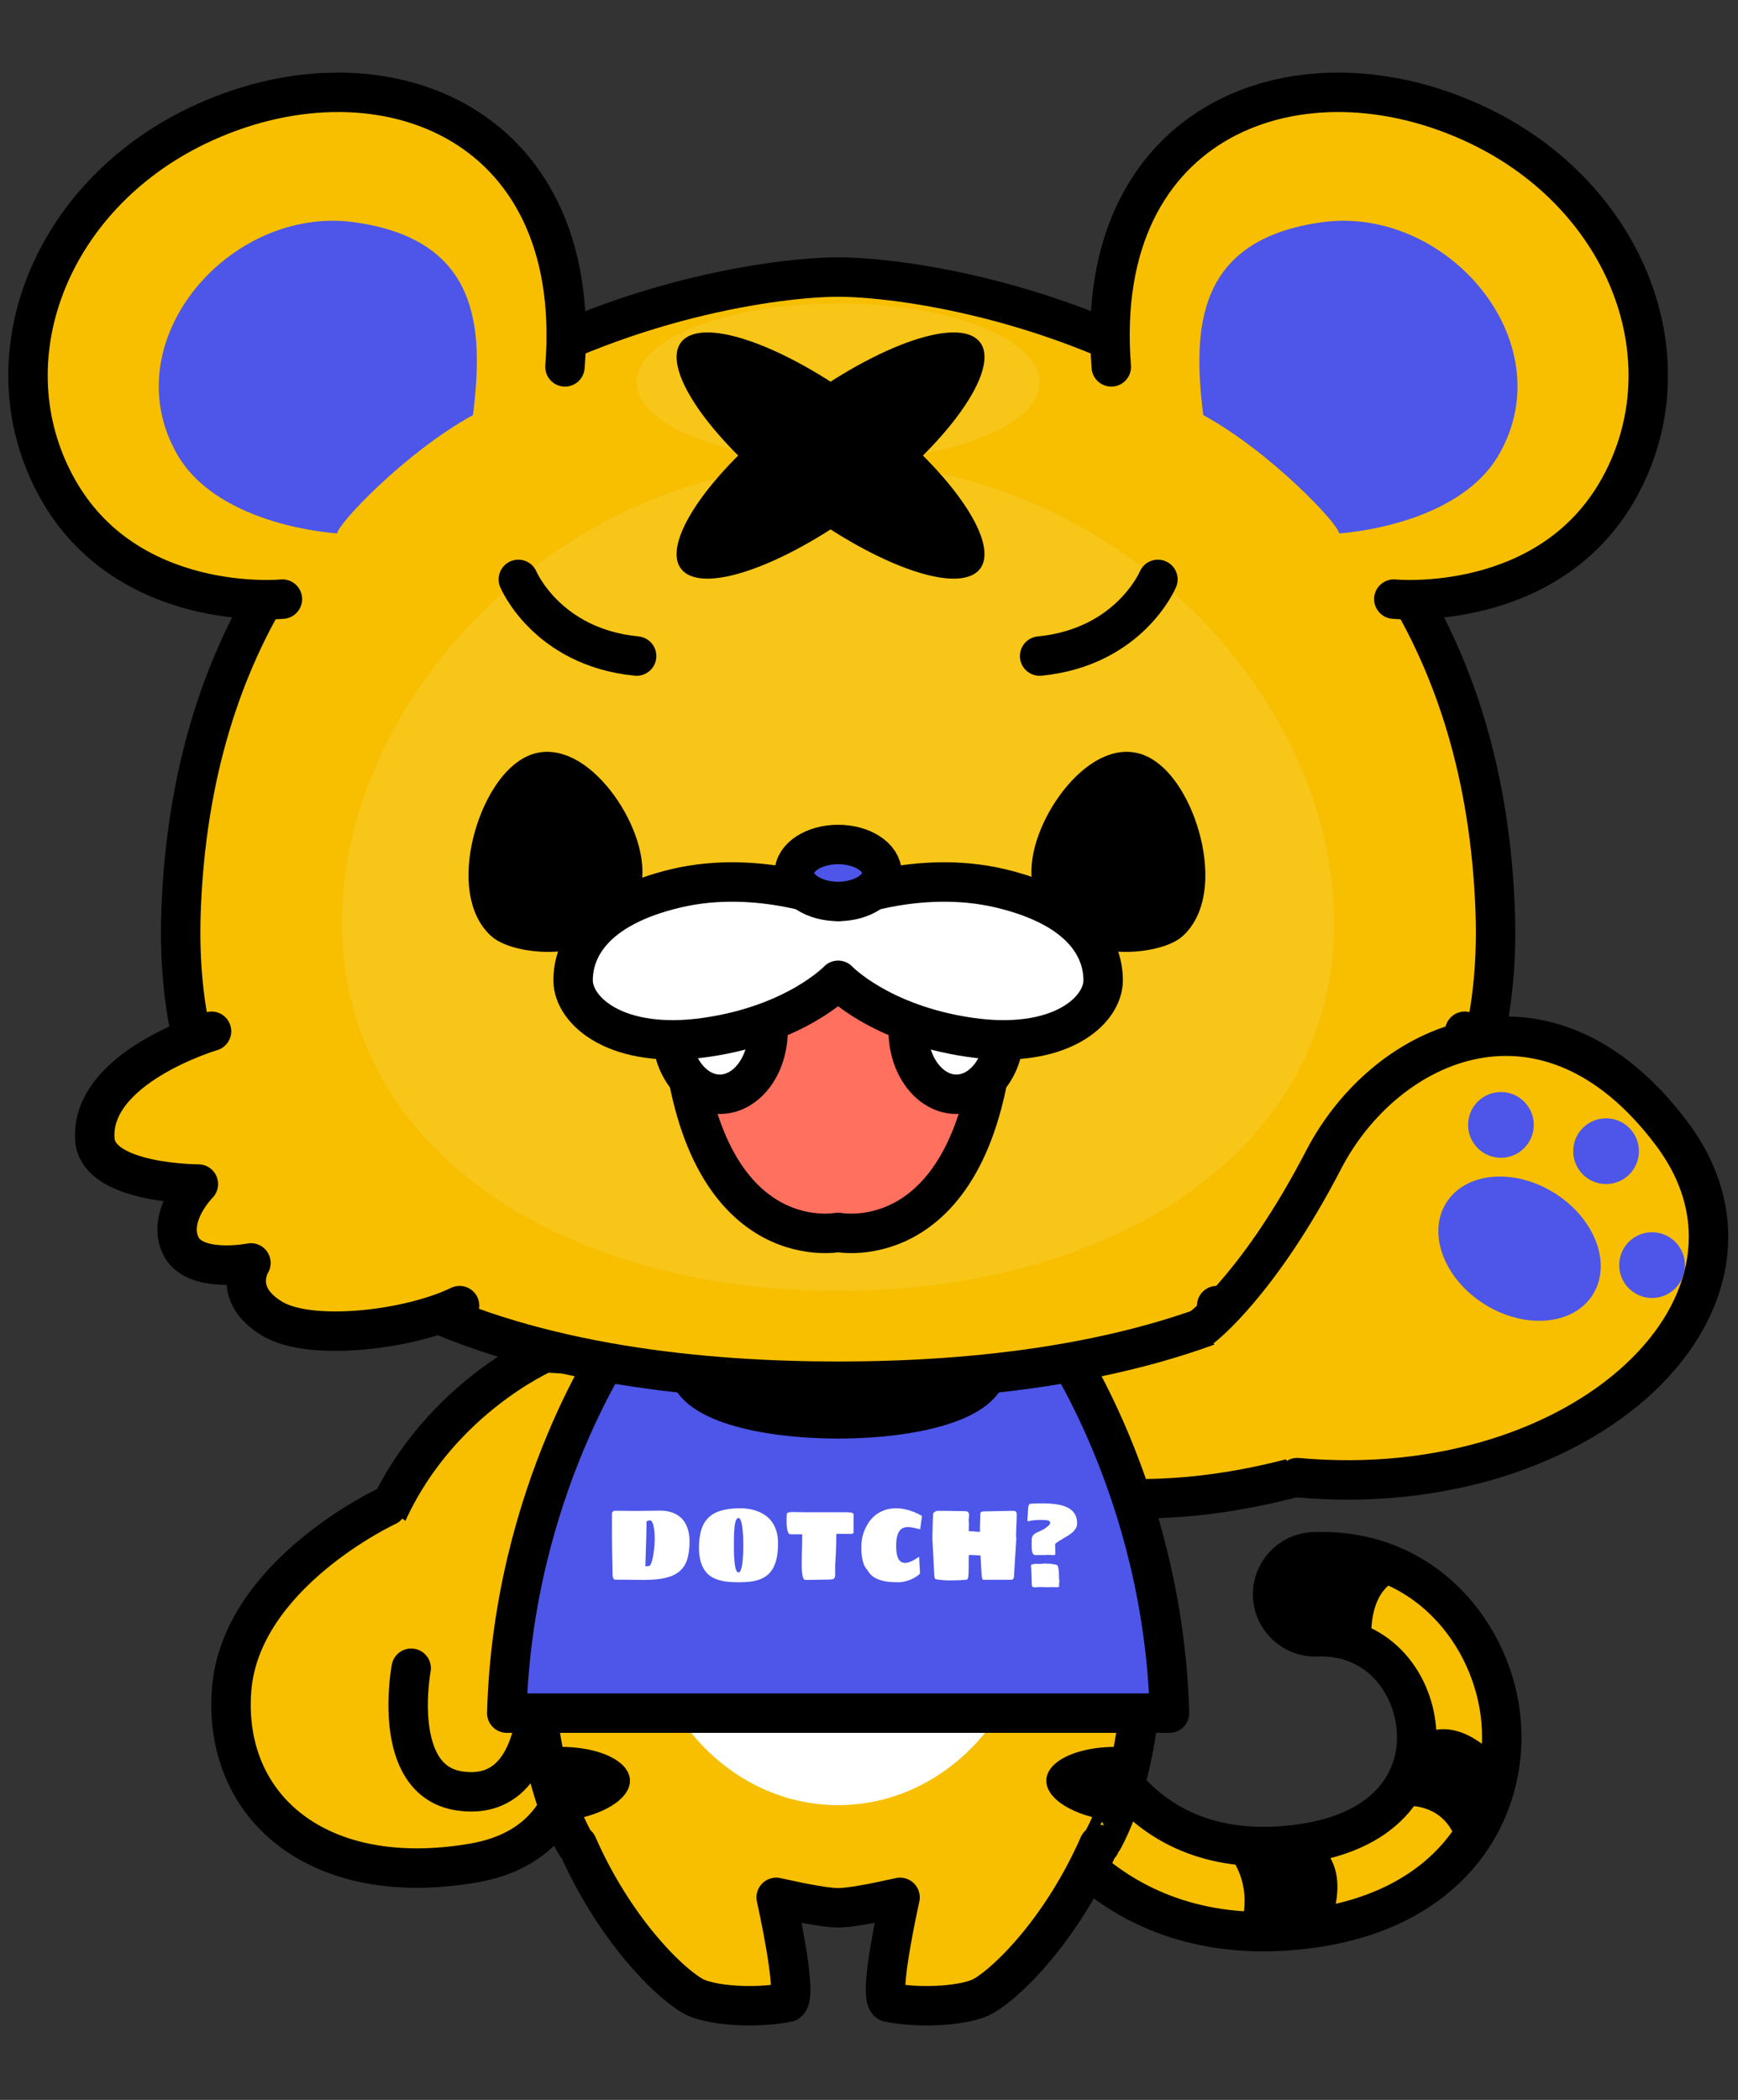
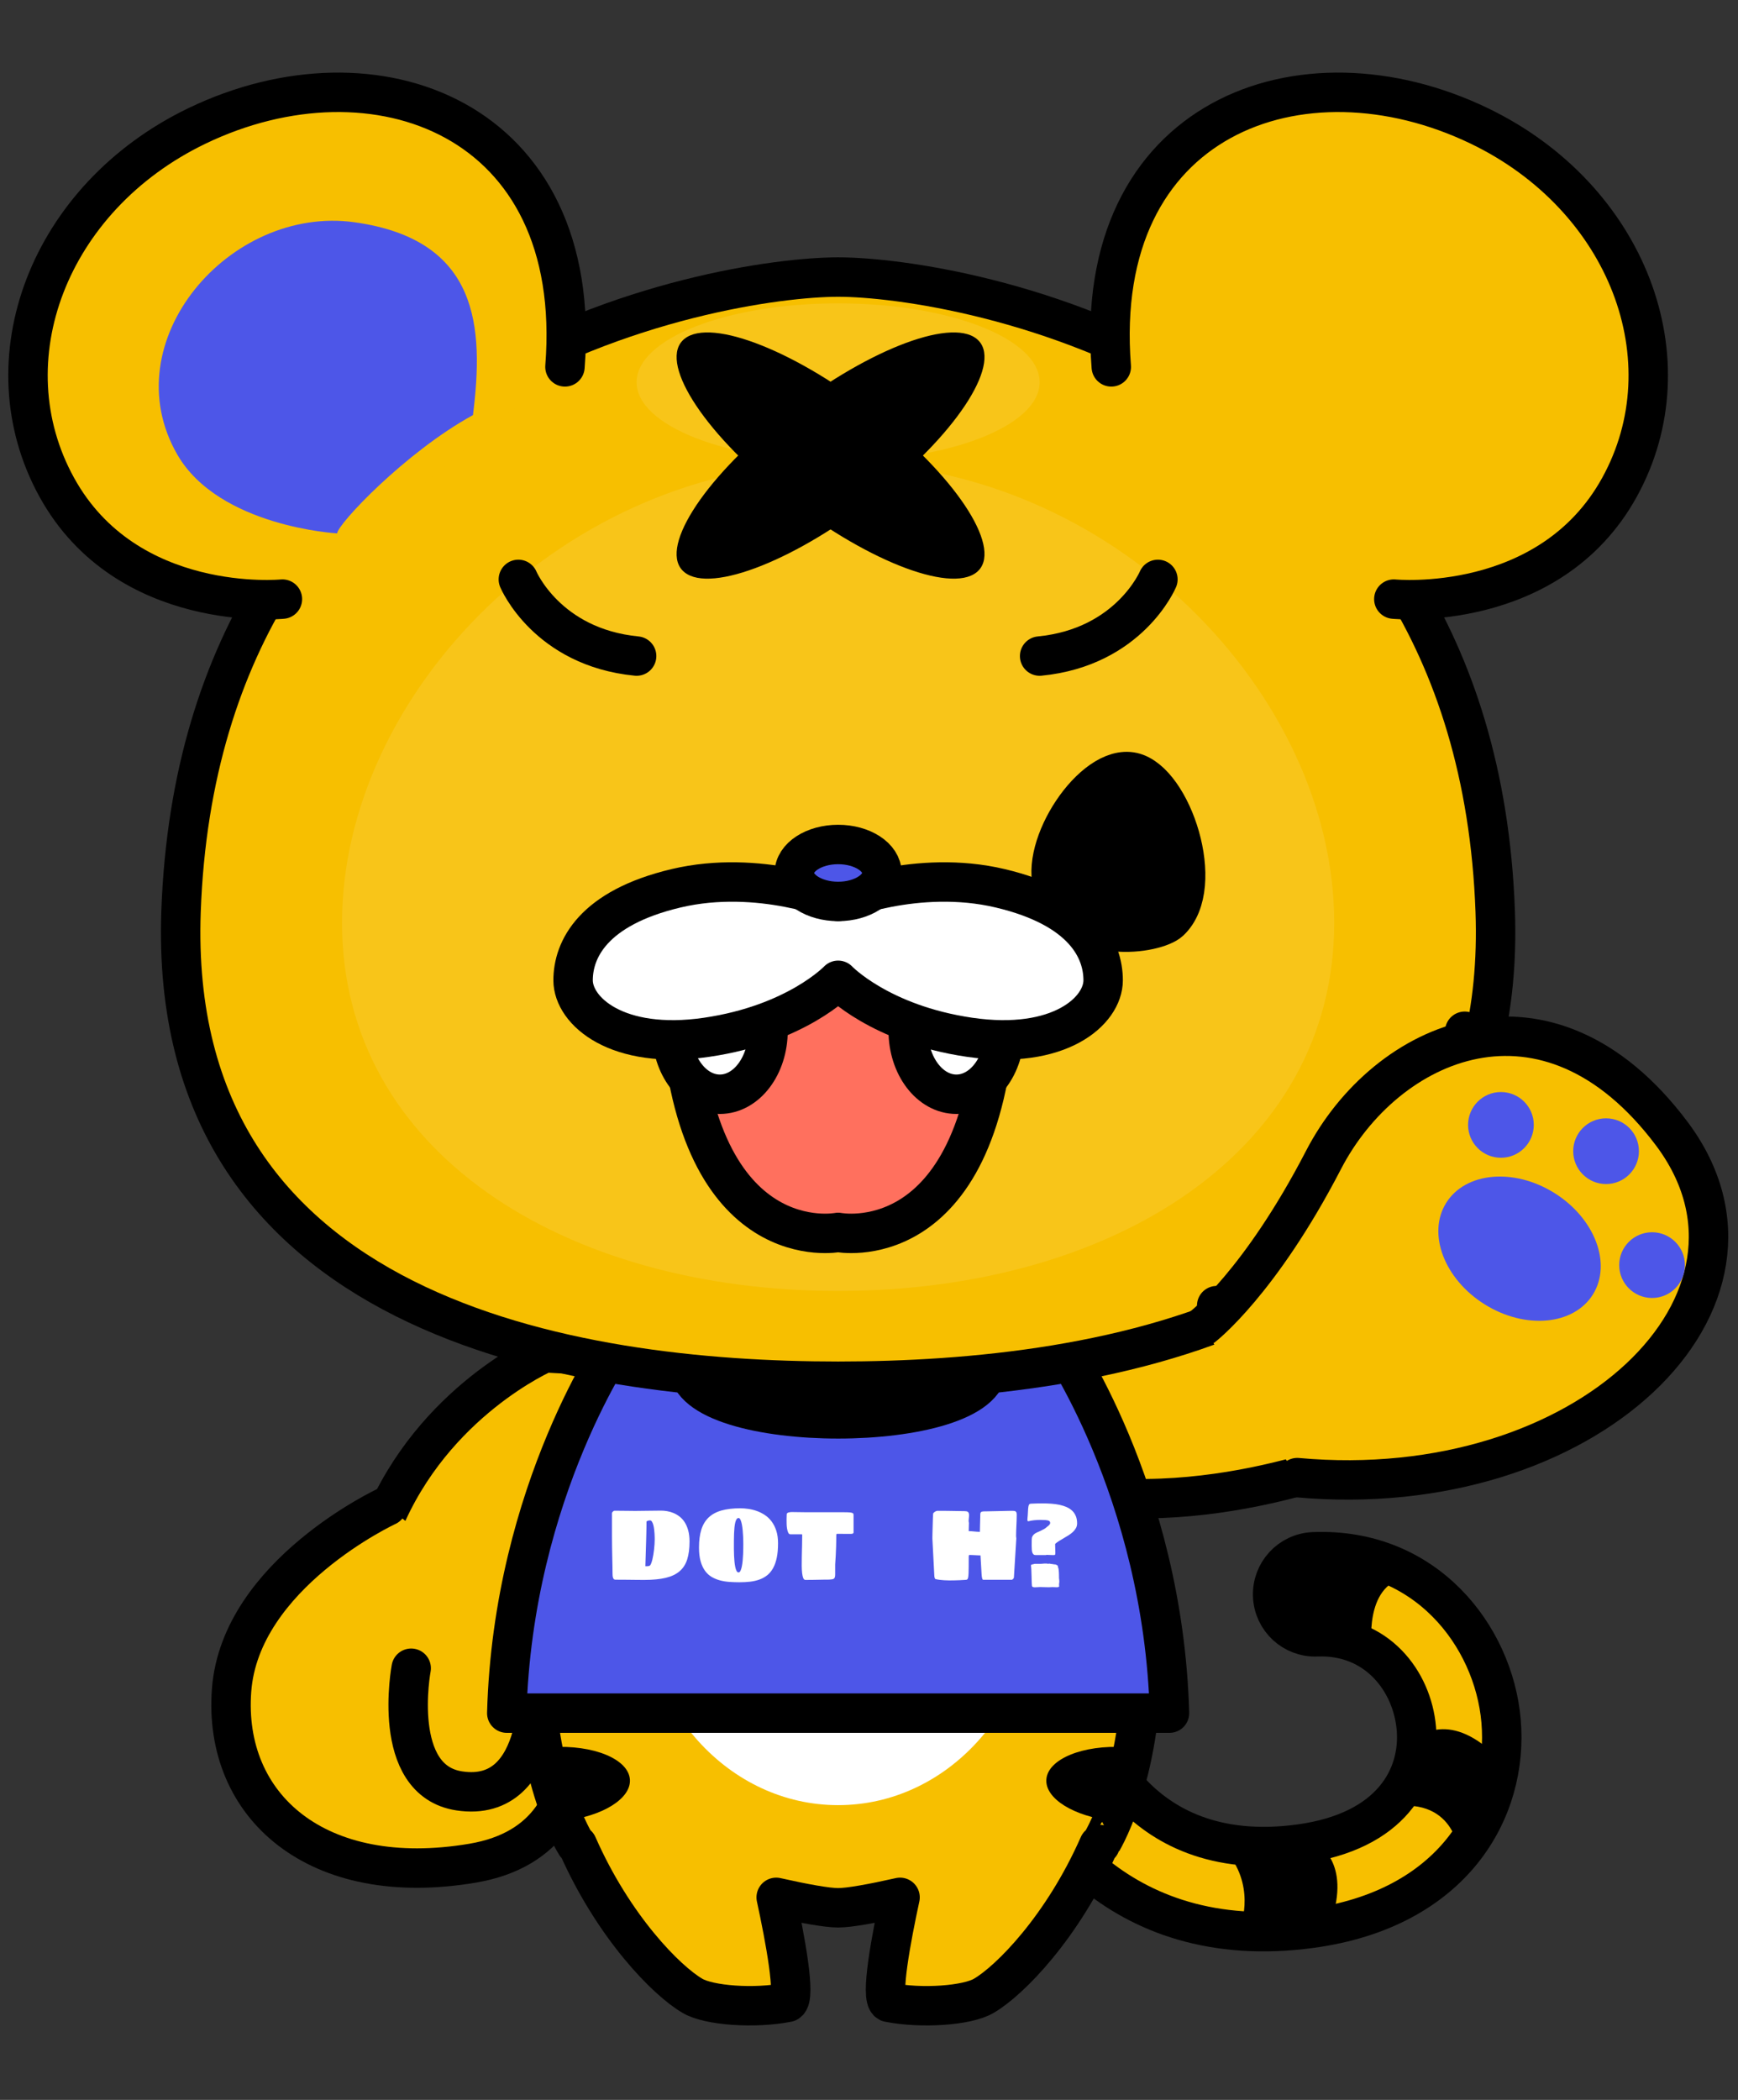
<svg xmlns="http://www.w3.org/2000/svg" version="1.1" id="tora" width="264.5" height="319.5" viewBox="0 0 264.5 319.5" style="overflow:visible;enable-background:new 0 0 264.5 319.5;" xml:space="preserve">
  <rect x="0" y="0" width="264.5" height="319.5" fill="#333333" stroke="none" />
  <g>
    <g>
      <g>
        <path style="fill:#F7BF00;stroke:#000000;stroke-width:6;stroke-linecap:round;stroke-linejoin:round;" d="M153.022,264.502     c3.043,11.754,16.672,32.922,46.469,28.9c21.648-2.92,30.139-17.957,28.951-31.566c-1.133-12.98-11.523-26.41-28.553-25.729l0,0     c-3.572,0.143-6.352,3.154-6.207,6.727c0.143,3.57,3.152,6.35,6.725,6.207l0,0c9.111-0.363,14.514,6.727,15.141,13.92     c0.635,7.27-3.705,15.715-17.787,17.615c-25.988,3.506-31.967-18.387-32.209-19.32l0,0c-0.895-3.459-4.426-5.539-7.887-4.643     S152.126,261.041,153.022,264.502L153.022,264.502z" />
      </g>
      <path d="M199.825,280.137c0,0,5.348,2.283,3.209,10.658c-3.85,3.047-14.332,2.539-14.332,2.539s2.354-5.584-1.498-10.914    L199.825,280.137z" />
      <path d="M215.364,264.664c0,0,4.834-4.83,12.281,2.477c0.004,4.816-5.67,14.518-5.67,14.518s-0.762-9.389-12.301-6.314    C212.642,271.248,215.364,264.664,215.364,264.664z" />
      <path d="M208.778,250.697c0,0-1.27-9.391,5.074-10.66c-6.344-4.314-14.973-6.344-18.525-1.523    c-3.555,4.822,0.76,9.898,2.537,10.66S208.778,250.697,208.778,250.697z" />
    </g>
    <path style="fill:#F7BF00;stroke:#000000;stroke-width:6;stroke-linecap:round;stroke-linejoin:round;" d="M152.884,206.154   c0,0,20.666-5,29.334-8c10.332,7.668,24,23.668,24,23.668s-28.334,11.666-52,3" />
    <g>
      <path style="fill:#F7BF00;stroke:#000000;stroke-width:6;stroke-linecap:round;stroke-linejoin:round;" d="M82.91,205.822    c0,0-17,7.332-24.666,26c4.332,14.332,16,39,16,36.666s21.332-62.668,20.332-62.334S82.91,205.822,82.91,205.822z" />
      <g>
        <path style="fill:#F7BF00;stroke:#000000;stroke-width:6;stroke-linecap:round;stroke-linejoin:round;" d="M58.911,229.154     c0,0-22.334,10.334-23.666,28c-1.334,17.668,12.998,30.334,36.666,26.334c23.666-4,13.334-33,13.334-33" />
        <path style="fill:#F7BF00;stroke:#000000;stroke-width:6;stroke-linecap:round;stroke-linejoin:round;" d="M62.576,253.822     c0,0-3.214,17.084,7.334,18.666c13.334,2,12-18,12-18" />
      </g>
    </g>
    <g>
      <path style="fill:#F7BF00;stroke:#000000;stroke-width:6;stroke-linecap:round;stroke-linejoin:round;" d="M173.8,251.654    c0-36.055-29-50.5-29-50.5h-34.499c0,0-29,14.445-29,50.5c0,19.25,6.359,29,6.359,29s0.088,0.025,0.213,0.063    c5.479,12.449,13.539,20.633,17.492,22.938c2.5,1.5,9.5,2,14.5,1c1.321-0.66-0.41-9.822-1.74-15.971    c4.222,0.949,7.708,1.588,9.427,1.588s5.203-0.639,9.424-1.588c-1.328,6.148-3.061,15.311-1.74,15.971c5,1,12,0.5,14.5-1    c3.953-2.305,12.014-10.488,17.494-22.938c0.125-0.037,0.211-0.063,0.211-0.063S173.8,270.904,173.8,251.654z" />
      <ellipse style="fill:#FFFFFF;" cx="127.55" cy="241.654" rx="30" ry="33" />
-       <path d="M84.568,258.145c6.432-0.398,11.488-3.252,11.295-6.375s-5.563-5.334-11.994-4.938c-0.822,0.051-1.621,0.143-2.391,0.27    c-0.104,1.482-0.178,2.99-0.178,4.553c0,2.297,0.094,4.453,0.252,6.479C82.52,258.197,83.527,258.209,84.568,258.145z" />
      <path d="M95.863,270.77c-0.193-3.123-5.563-5.334-11.994-4.938c-0.434,0.027-0.861,0.066-1.281,0.115    c0.938,4.93,2.219,8.627,3.26,11.082C91.656,276.357,96.043,273.682,95.863,270.77z" />
      <path d="M159.239,251.77c-0.193,3.123,4.863,5.977,11.295,6.375c1.041,0.064,2.047,0.053,3.014-0.012    c0.16-2.025,0.252-4.182,0.252-6.479c0-1.563-0.072-3.07-0.176-4.553c-0.77-0.127-1.568-0.219-2.391-0.27    C164.802,246.436,159.431,248.646,159.239,251.77z" />
      <path d="M171.233,265.832c-6.432-0.396-11.803,1.814-11.994,4.938c-0.18,2.912,4.207,5.588,10.014,6.26    c1.043-2.455,2.322-6.152,3.26-11.082C172.093,265.898,171.667,265.859,171.233,265.832z" />
    </g>
    <path style="fill:#4D56E8;stroke:#000000;stroke-width:6;stroke-linecap:round;stroke-linejoin:round;" d="M160.782,203.654   l-11.295-0.85c0.527,1.625,0.813,3.334,0.813,5.1c0,10.633-45.499,10.633-45.499,0c0-1.766,0.287-3.475,0.813-5.1l-11.295,0.85   c0,0-16.254,22.988-17.195,57h100.856C177.036,226.643,160.782,203.654,160.782,203.654z" />
    <g>
      <path style="fill:#FFFFFF;" d="M98.093,240.384c-0.342,0-0.682-0.002-1.021-0.004c-0.34-0.003-0.689-0.007-1.049-0.012    s-0.733-0.009-1.124-0.012c-0.39-0.002-0.81-0.004-1.258-0.004c-0.097,0-0.173-0.03-0.229-0.092    c-0.057-0.061-0.098-0.139-0.126-0.233c-0.028-0.094-0.046-0.197-0.054-0.31s-0.012-0.219-0.012-0.321    c0-0.244-0.004-0.58-0.012-1.006s-0.018-0.898-0.03-1.418c-0.013-0.521-0.022-1.063-0.03-1.63    c-0.008-0.565-0.012-1.108-0.012-1.629v-3.449c0-0.097,0.045-0.188,0.134-0.275s0.183-0.13,0.279-0.13    c0.698,0,1.3,0.005,1.805,0.016c0.505,0.01,0.94,0.015,1.308,0.015c0.572,0,1.18-0.008,1.824-0.022    c0.646-0.016,1.354-0.023,2.123-0.023c0.285,0,0.59,0.027,0.914,0.08c0.323,0.054,0.646,0.146,0.967,0.279    c0.322,0.133,0.631,0.313,0.926,0.539c0.296,0.228,0.557,0.514,0.78,0.861c0.225,0.347,0.404,0.762,0.539,1.246    c0.136,0.484,0.203,1.048,0.203,1.69c0,1.071-0.117,1.978-0.353,2.719c-0.234,0.742-0.62,1.344-1.158,1.806    c-0.538,0.461-1.243,0.797-2.115,1.006C100.441,240.279,99.367,240.384,98.093,240.384z M98.215,238.303    c0.103,0.006,0.199,0.006,0.291,0c0.076-0.005,0.154-0.015,0.233-0.03s0.139-0.043,0.18-0.084c0.066-0.066,0.13-0.18,0.191-0.341    c0.062-0.16,0.118-0.349,0.172-0.565s0.103-0.456,0.146-0.719s0.08-0.53,0.111-0.804c0.029-0.272,0.055-0.543,0.072-0.811    s0.026-0.519,0.026-0.754c0-0.035-0.001-0.131-0.004-0.286s-0.01-0.339-0.022-0.551s-0.033-0.437-0.062-0.673    c-0.028-0.237-0.069-0.457-0.122-0.658c-0.054-0.201-0.123-0.368-0.207-0.501s-0.185-0.198-0.302-0.198    c-0.087,0-0.162,0.009-0.226,0.026s-0.119,0.037-0.164,0.058c-0.057,0.021-0.103,0.046-0.139,0.076    c0,0.24-0.002,0.521-0.007,0.842s-0.012,0.664-0.02,1.028c-0.007,0.364-0.018,0.739-0.03,1.124s-0.024,0.762-0.035,1.129    L98.215,238.303z" />
      <path style="fill:#FFFFFF;" d="M112.521,240.743c-0.51,0-1.015-0.019-1.515-0.054c-0.5-0.036-0.977-0.113-1.431-0.233    c-0.453-0.12-0.875-0.294-1.266-0.523c-0.39-0.229-0.728-0.541-1.014-0.934c-0.285-0.393-0.51-0.877-0.672-1.453    c-0.164-0.576-0.245-1.27-0.245-2.08c0-1.066,0.118-1.977,0.355-2.73c0.237-0.755,0.609-1.373,1.116-1.855    c0.508-0.481,1.159-0.835,1.955-1.059c0.795-0.225,1.751-0.337,2.867-0.337c0.378,0,0.781,0.03,1.213,0.092    c0.431,0.062,0.859,0.167,1.285,0.317s0.833,0.354,1.224,0.612c0.39,0.257,0.733,0.584,1.032,0.979    c0.299,0.396,0.537,0.865,0.715,1.411c0.179,0.546,0.268,1.183,0.268,1.912c0,0.837-0.063,1.563-0.19,2.18    c-0.128,0.617-0.313,1.146-0.555,1.587c-0.242,0.441-0.537,0.803-0.884,1.083s-0.738,0.501-1.174,0.661s-0.913,0.271-1.431,0.333    C113.66,240.712,113.107,240.743,112.521,240.743z M111.688,235.244c0,0.158,0.002,0.367,0.004,0.627s0.01,0.538,0.023,0.834    c0.012,0.295,0.033,0.594,0.061,0.895c0.028,0.301,0.067,0.573,0.119,0.818c0.051,0.244,0.117,0.443,0.198,0.597    s0.181,0.229,0.299,0.229c0.122,0,0.224-0.087,0.306-0.26c0.082-0.174,0.148-0.396,0.203-0.666    c0.053-0.271,0.096-0.572,0.126-0.906s0.052-0.66,0.064-0.979c0.013-0.318,0.021-0.612,0.023-0.883s0.004-0.477,0.004-0.62    c0-0.046-0.001-0.176-0.004-0.39s-0.011-0.468-0.023-0.761s-0.034-0.604-0.064-0.934c-0.03-0.328-0.073-0.632-0.126-0.91    c-0.055-0.277-0.121-0.509-0.203-0.692s-0.184-0.275-0.306-0.275c-0.118,0-0.218,0.062-0.299,0.184    c-0.081,0.123-0.147,0.29-0.198,0.501c-0.052,0.212-0.091,0.458-0.119,0.738c-0.027,0.281-0.049,0.579-0.061,0.896    c-0.014,0.315-0.021,0.642-0.023,0.979S111.688,234.928,111.688,235.244z" />
      <path style="fill:#FFFFFF;" d="M122.085,233.492c0-0.01-0.021-0.025-0.062-0.046h-1.729c-0.147,0-0.262-0.085-0.34-0.256    c-0.079-0.171-0.138-0.376-0.176-0.616c-0.039-0.239-0.061-0.484-0.065-0.734s-0.008-0.456-0.008-0.619    c0-0.041,0.001-0.105,0.004-0.195c0.003-0.089,0.005-0.18,0.008-0.271c0.002-0.092,0.005-0.173,0.008-0.244    c0.002-0.072,0.004-0.11,0.004-0.115c0-0.076,0.029-0.137,0.088-0.18s0.13-0.076,0.214-0.1c0.084-0.022,0.171-0.038,0.26-0.046    c0.09-0.008,0.164-0.012,0.226-0.012c0.383,0,0.775,0.006,1.178,0.016c0.403,0.011,0.796,0.016,1.179,0.016h5.637    c0.347,0,0.614,0.009,0.803,0.026s0.326,0.046,0.413,0.084c0.087,0.039,0.138,0.086,0.153,0.142    c0.015,0.057,0.022,0.123,0.022,0.199v2.593c0,0.062-0.016,0.108-0.046,0.142s-0.067,0.058-0.111,0.072    c-0.043,0.016-0.089,0.024-0.137,0.027c-0.049,0.002-0.091,0.003-0.127,0.003c-0.143,0-0.301,0-0.474,0c-0.174,0-0.351,0-0.532,0    c-0.181,0-0.359-0.001-0.535-0.003c-0.176-0.003-0.338-0.004-0.485-0.004c-0.041,0-0.073,0.001-0.096,0.004    c-0.022,0.002-0.041,0.015-0.054,0.038c-0.013,0.022-0.021,0.06-0.026,0.11c-0.005,0.052-0.008,0.125-0.008,0.222    c0,0.077-0.001,0.256-0.004,0.536s-0.011,0.622-0.022,1.024c-0.014,0.403-0.031,0.844-0.054,1.323    c-0.023,0.479-0.053,0.954-0.088,1.423v1.507c0,0.193-0.02,0.34-0.058,0.439s-0.095,0.172-0.168,0.218    c-0.074,0.046-0.169,0.074-0.283,0.084c-0.115,0.011-0.249,0.023-0.401,0.039c-0.316,0-0.601,0.002-0.854,0.008    c-0.252,0.005-0.513,0.01-0.78,0.015s-0.558,0.011-0.871,0.016c-0.314,0.005-0.685,0.008-1.113,0.008    c-0.143,0-0.252-0.091-0.329-0.271c-0.076-0.182-0.134-0.433-0.172-0.754s-0.059-0.699-0.062-1.136    c-0.002-0.436,0.002-0.908,0.012-1.419c0.011-0.51,0.023-1.046,0.038-1.609C122.077,234.631,122.085,234.063,122.085,233.492z" />
-       <path style="fill:#FFFFFF;" d="M136.38,235.244c0,0.127,0.003,0.25,0.008,0.367s0.013,0.229,0.023,0.336    c0.03,0.342,0.085,0.631,0.164,0.868s0.176,0.429,0.291,0.573c0.114,0.146,0.244,0.25,0.39,0.314    c0.146,0.063,0.302,0.095,0.471,0.095c0.157,0,0.323-0.023,0.497-0.072c0.173-0.048,0.352-0.116,0.535-0.202    c0.184-0.087,0.369-0.187,0.559-0.299c0.188-0.112,0.375-0.234,0.559-0.367l0.137,2.57c-0.203,0.198-0.439,0.38-0.707,0.543    s-0.55,0.302-0.845,0.417c-0.296,0.114-0.592,0.202-0.888,0.264c-0.296,0.061-0.573,0.092-0.834,0.092    c-0.285,0-0.572-0.007-0.86-0.02s-0.573-0.038-0.856-0.076s-0.561-0.095-0.834-0.168c-0.272-0.074-0.534-0.17-0.783-0.287    c-0.103-0.046-0.203-0.097-0.303-0.153c-0.1-0.056-0.196-0.119-0.293-0.191c-0.157-0.132-0.304-0.28-0.442-0.443    c-0.137-0.163-0.265-0.344-0.382-0.543c-0.199-0.225-0.367-0.484-0.505-0.78c-0.127-0.347-0.227-0.734-0.299-1.162    c-0.071-0.429-0.106-0.913-0.106-1.453c0-0.617,0.063-1.185,0.188-1.702s0.302-0.99,0.531-1.419    c0.429-0.872,1.001-1.549,1.722-2.03c0.722-0.482,1.536-0.754,2.444-0.814c0.061-0.011,0.123-0.016,0.187-0.016    c0.064,0,0.132,0,0.203,0c0.434,0,0.877,0.046,1.331,0.138c0.434,0.087,0.869,0.216,1.308,0.386    c0.438,0.172,0.88,0.387,1.323,0.646l-0.283,2.035c-0.301-0.071-0.609-0.146-0.926-0.226c-0.315-0.079-0.627-0.119-0.933-0.119    c-0.26,0-0.505,0.046-0.734,0.138s-0.426,0.26-0.589,0.505c-0.147,0.225-0.263,0.518-0.344,0.88    C136.421,234.229,136.38,234.688,136.38,235.244z" />
      <path style="fill:#FFFFFF;" d="M149.125,233.071c0.005-0.397,0.013-0.755,0.022-1.07c0.006-0.138,0.01-0.273,0.012-0.405    c0.003-0.133,0.005-0.254,0.008-0.363c0.003-0.11,0.005-0.201,0.008-0.275c0.002-0.074,0.004-0.119,0.004-0.134    c0-0.184,0.002-0.333,0.008-0.448c0.005-0.114,0.029-0.202,0.072-0.264c0.043-0.061,0.115-0.104,0.214-0.126    c0.1-0.022,0.246-0.034,0.44-0.034c0.066,0,0.205-0.002,0.416-0.004c0.212-0.003,0.461-0.008,0.746-0.016s0.589-0.014,0.91-0.019    c0.321-0.006,0.625-0.012,0.91-0.02s0.534-0.013,0.746-0.016c0.211-0.002,0.348-0.003,0.409-0.003    c0.117,0,0.219,0.005,0.306,0.015c0.087,0.011,0.158,0.037,0.214,0.08c0.057,0.044,0.097,0.104,0.123,0.184    c0.025,0.079,0.038,0.188,0.038,0.325c0,0.316-0.005,0.607-0.016,0.872c-0.01,0.265-0.021,0.524-0.034,0.776    s-0.024,0.51-0.034,0.772c-0.011,0.263-0.016,0.55-0.016,0.86c0,0.057,0.006,0.109,0.02,0.161    c0.012,0.051,0.019,0.102,0.019,0.152l-0.367,5.936c0,0.03-0.011,0.066-0.034,0.107c-0.023,0.04-0.051,0.08-0.084,0.118    s-0.071,0.07-0.115,0.096c-0.043,0.025-0.085,0.038-0.126,0.038h-4.306c-0.041,0-0.075-0.022-0.104-0.069    c-0.028-0.045-0.053-0.107-0.072-0.187c-0.021-0.079-0.037-0.169-0.05-0.269c-0.013-0.099-0.022-0.202-0.027-0.31l-0.168-2.876    c-0.005,0-0.047-0.001-0.126-0.003c-0.079-0.003-0.179-0.007-0.299-0.012c-0.119-0.005-0.25-0.012-0.39-0.02    c-0.141-0.007-0.271-0.014-0.394-0.019c-0.123-0.006-0.229-0.01-0.318-0.012c-0.089-0.003-0.139-0.004-0.148-0.004    c-0.057,0-0.09,0.033-0.1,0.1c-0.011,0.066-0.016,0.122-0.016,0.168c0,0.587-0.001,1.08-0.004,1.48    c-0.002,0.4-0.009,0.731-0.019,0.994c-0.011,0.263-0.027,0.465-0.05,0.607c-0.023,0.144-0.057,0.246-0.1,0.311    c-0.043,0.063-0.097,0.102-0.16,0.114c-0.064,0.013-0.145,0.02-0.241,0.02c-0.581,0.04-1.147,0.065-1.698,0.076    c-0.234,0.005-0.478,0.007-0.73,0.004c-0.252-0.003-0.5-0.012-0.742-0.026c-0.242-0.016-0.475-0.037-0.699-0.065    s-0.429-0.065-0.612-0.111c-0.025-0.005-0.05-0.027-0.072-0.068c-0.023-0.041-0.042-0.085-0.058-0.134s-0.026-0.095-0.034-0.138    c-0.008-0.044-0.012-0.073-0.012-0.088l-0.298-5.698v-0.146v-0.153c0-0.086,0.002-0.234,0.008-0.443    c0.005-0.209,0.011-0.446,0.019-0.711c0.008-0.266,0.016-0.541,0.023-0.826c0.007-0.285,0.015-0.547,0.022-0.784    s0.017-0.434,0.027-0.589c0.01-0.155,0.02-0.238,0.03-0.248c0.021-0.021,0.052-0.052,0.096-0.092    c0.043-0.041,0.097-0.083,0.16-0.127c0.063-0.043,0.136-0.078,0.214-0.106c0.079-0.028,0.162-0.04,0.249-0.034h0.895    c0.011,0,0.095,0.001,0.253,0.003c0.158,0.003,0.351,0.006,0.577,0.008c0.228,0.003,0.472,0.007,0.734,0.012    s0.507,0.009,0.734,0.012c0.227,0.002,0.417,0.005,0.569,0.008c0.153,0.002,0.234,0.003,0.245,0.003    c0.122,0,0.229,0.008,0.321,0.023s0.167,0.046,0.226,0.092s0.104,0.112,0.134,0.199c0.03,0.086,0.046,0.201,0.046,0.344    c0,0.03-0.004,0.084-0.012,0.16c-0.007,0.077-0.015,0.16-0.022,0.249s-0.016,0.175-0.023,0.257    c-0.008,0.081-0.011,0.143-0.011,0.183c0,0.041,0.007,0.087,0.022,0.138c0.016,0.052,0.023,0.104,0.023,0.161    c0,0.204-0.006,0.402-0.016,0.597c-0.011,0.193-0.016,0.405-0.016,0.635c0.117,0,0.249,0.006,0.395,0.019    c0.145,0.013,0.293,0.026,0.443,0.038c0.15,0.014,0.299,0.026,0.447,0.039C148.859,233.065,148.997,233.071,149.125,233.071z" />
      <path style="fill:#FFFFFF;" d="M160.196,236.605c-0.138,0-0.283-0.006-0.437-0.016c-0.152-0.01-0.29-0.016-0.413-0.016    c-0.081,0-0.145,0.011-0.19,0.031h-1.561c-0.133,0-0.237-0.035-0.313-0.104c-0.076-0.069-0.135-0.166-0.176-0.291    s-0.068-0.277-0.08-0.459c-0.014-0.181-0.02-0.383-0.02-0.607c0-0.148,0.001-0.3,0.004-0.455c0.002-0.156,0.004-0.292,0.004-0.409    c0-0.209,0.034-0.382,0.104-0.517c0.068-0.135,0.162-0.251,0.282-0.348c0.12-0.098,0.258-0.18,0.413-0.249    c0.156-0.068,0.321-0.143,0.497-0.222s0.355-0.17,0.539-0.271s0.36-0.232,0.528-0.391c0.041-0.025,0.086-0.06,0.138-0.103    c0.051-0.044,0.1-0.089,0.146-0.138s0.084-0.1,0.114-0.153s0.046-0.103,0.046-0.149c0-0.097-0.02-0.176-0.058-0.236    c-0.038-0.062-0.112-0.109-0.222-0.146s-0.264-0.062-0.463-0.077c-0.198-0.015-0.456-0.022-0.772-0.022    c-0.29,0-0.591,0.016-0.902,0.046c-0.311,0.03-0.604,0.082-0.88,0.153c-0.01,0.005-0.022,0.007-0.038,0.007    c-0.051,0-0.085-0.025-0.103-0.076c-0.019-0.051-0.027-0.114-0.027-0.191c0-0.092,0.008-0.194,0.023-0.31    c0.015-0.114,0.025-0.221,0.03-0.317c0.016-0.413,0.033-0.738,0.054-0.975c0.021-0.237,0.048-0.415,0.084-0.532    c0.035-0.117,0.082-0.19,0.138-0.222c0.056-0.03,0.128-0.049,0.214-0.054c0.582-0.03,1.163-0.046,1.744-0.046    c0.469,0,0.927,0.017,1.373,0.05s0.864,0.092,1.254,0.176c0.391,0.085,0.747,0.199,1.071,0.345    c0.323,0.146,0.603,0.33,0.837,0.555c0.234,0.224,0.417,0.494,0.547,0.811c0.131,0.316,0.195,0.686,0.195,1.109    c0,0.265-0.06,0.504-0.18,0.719c-0.12,0.214-0.275,0.41-0.467,0.589s-0.409,0.344-0.653,0.497    c-0.245,0.152-0.491,0.302-0.738,0.447s-0.485,0.288-0.716,0.429c-0.229,0.14-0.426,0.286-0.588,0.439v0.229    c0.005,0.158,0.01,0.311,0.015,0.459c0.005,0.127,0.009,0.259,0.012,0.394c0.003,0.136,0.004,0.246,0.004,0.333    s-0.012,0.155-0.034,0.206c-0.023,0.052-0.07,0.077-0.142,0.077H160.196z M161.183,241.271c-0.005-0.041-0.008-0.079-0.008-0.114    c0-0.036,0-0.066,0-0.092c0-0.051,0.003-0.094,0.008-0.127s0.009-0.063,0.012-0.092c0.002-0.027,0.006-0.057,0.012-0.088    c0.005-0.03,0.008-0.071,0.008-0.122c0-0.056-0.004-0.126-0.012-0.21s-0.02-0.192-0.035-0.325c0-0.087-0.001-0.213-0.003-0.379    c-0.003-0.165-0.008-0.335-0.016-0.509c-0.008-0.173-0.022-0.33-0.046-0.47c-0.023-0.141-0.053-0.231-0.088-0.271    c0-0.071-0.007-0.13-0.02-0.177c-0.013-0.045-0.035-0.084-0.068-0.114s-0.079-0.059-0.138-0.084s-0.137-0.054-0.233-0.084    c-0.016,0-0.033,0.004-0.054,0.011c-0.021,0.008-0.038,0.012-0.054,0.012l-0.106-0.038l-0.375-0.046    c-0.036-0.005-0.071-0.009-0.107-0.012c-0.035-0.002-0.068-0.014-0.099-0.034c-0.047,0.011-0.103,0.015-0.169,0.012    s-0.114,0.004-0.146,0.019l-0.106-0.046h-0.375c-0.087,0-0.175,0.008-0.264,0.023c-0.09,0.016-0.186,0.022-0.287,0.022h-0.926    l-0.497,0.115l-0.1,0.107c0.031,0.168,0.053,0.394,0.065,0.677c0.013,0.282,0.022,0.577,0.03,0.883    c0.008,0.307,0.016,0.601,0.023,0.884s0.021,0.506,0.042,0.669c0.01,0.097,0.058,0.161,0.142,0.191s0.182,0.046,0.294,0.046    c0.174,0,0.32-0.007,0.44-0.02c0.119-0.013,0.248-0.019,0.386-0.019c0.174,0,0.361,0.005,0.563,0.015    c0.201,0.011,0.435,0.016,0.7,0.016c0.045,0,0.098-0.001,0.156-0.004c0.059-0.002,0.118-0.005,0.18-0.008    c0.062-0.002,0.116-0.005,0.164-0.007c0.049-0.003,0.083-0.004,0.104-0.004c0.097,0,0.199,0.003,0.307,0.011    c0.106,0.008,0.206,0.012,0.298,0.012c0.117,0,0.214-0.01,0.29-0.03c0.077-0.021,0.115-0.071,0.115-0.153    c0-0.005-0.001-0.012-0.004-0.019C161.185,241.29,161.183,241.281,161.183,241.271z" />
    </g>
    <g>
      <path style="fill:#F7BF00;stroke:#000000;stroke-width:6;stroke-linecap:round;stroke-linejoin:round;" d="M227.55,138.655    c-3-83.5-82-96.5-99.998-96.5c-18.001,0-97,13-100,96.5c-2.219,61.749,59.5,71.499,100,71.499    C168.05,210.154,229.769,200.404,227.55,138.655z" />
      <ellipse style="opacity:0.1;fill:#FFFFFF;" cx="127.551" cy="58.155" rx="30.667" ry="12" />
      <path style="opacity:0.1;fill:#FFFFFF;" d="M203.048,140.405c0,34.8-33.803,56.011-75.496,56.011    c-41.696,0-75.497-21.211-75.497-56.011s33.8-70.012,75.497-70.012C169.245,70.394,203.048,105.605,203.048,140.405z" />
      <g>
        <path d="M133.806,75.234c-12.271,9.812-25.536,15.115-29.628,11.844s2.541-13.877,14.813-23.688     c12.274-9.813,25.538-15.114,29.63-11.844C152.71,54.817,146.079,65.423,133.806,75.234z" />
        <path d="M118.992,75.234c12.272,9.812,25.536,15.115,29.628,11.844c4.09-3.271-2.541-13.877-14.814-23.688     c-12.271-9.813-25.536-15.114-29.628-11.844C100.088,54.817,106.719,65.423,118.992,75.234z" />
      </g>
      <g>
-         <path style="fill:#F7BF00;stroke:#000000;stroke-width:6;stroke-linecap:round;stroke-linejoin:round;" d="M32.19,156.905     c0,0-18.566,5.485-17.75,16.499c0.5,6.75,15.75,6.75,15.75,6.75s-4.75,4.75-2.75,9.25s10.75,2.75,10.75,2.75s-3,4.75,3.25,8.5     c5.793,3.477,20.75,1.75,28.5-2" />
        <path style="fill:#F7BF00;stroke:#000000;stroke-width:6;stroke-linecap:round;stroke-linejoin:round;" d="M222.913,156.905     c0,0,18.564,5.485,17.75,16.499c-0.5,6.75-15.75,6.75-15.75,6.75s4.75,4.75,2.75,9.25s-10.75,2.75-10.75,2.75s3,4.75-3.25,8.5     c-5.793,3.477-20.75,1.75-28.5-2" />
      </g>
      <g>
        <g>
          <path style="fill:#F7BF00;stroke:#000000;stroke-width:6;stroke-linecap:round;stroke-linejoin:round;" d="M42.979,91.155      c0,0-23.666,2.334-34.332-17C-2.021,54.821,7.409,30.022,29.979,19.156c27-13,59-1.334,56,36.665" />
          <path style="fill:#4D56E8;" d="M51.313,81.155c0-1.334,10.332-12.334,20.666-18c1.668-13.334,1-26.667-18-29.334      c-19-2.666-36.902,18.135-27,35.334C33.313,80.155,51.313,81.155,51.313,81.155z" />
        </g>
        <g>
          <path style="fill:#F7BF00;stroke:#000000;stroke-width:6;stroke-linecap:round;stroke-linejoin:round;" d="M212.122,91.155      c0,0,23.666,2.334,34.334-17s1.236-44.133-21.334-54.999c-27-13-59-1.334-56,36.665" />
-           <path style="fill:#4D56E8;" d="M203.788,81.155c0-1.334-10.334-12.334-20.666-18c-1.668-13.334-1-26.667,18-29.334      c19-2.666,36.902,18.135,27,35.334C221.788,80.155,203.788,81.155,203.788,81.155z" />
        </g>
      </g>
    </g>
    <path style="fill:#FF705E;stroke:#000000;stroke-width:6;stroke-linecap:round;stroke-linejoin:round;" d="M127.551,145.817   c0,0-16.969,3.896-24,8.572c2.425,37.411,24,33.123,24,33.123s21.577,4.288,24.001-33.123   C144.521,149.713,127.551,145.817,127.551,145.817z" />
    <g>
      <g>
        <ellipse style="fill:#FFFFFF;stroke:#000000;stroke-width:6;stroke-linecap:round;stroke-linejoin:round;" cx="109.551" cy="156.823" rx="7.334" ry="9.667" />
        <ellipse style="fill:#FFFFFF;stroke:#000000;stroke-width:6;stroke-linecap:round;stroke-linejoin:round;" cx="145.551" cy="156.823" rx="7.333" ry="9.667" />
      </g>
      <path style="fill:#FFFFFF;stroke:#000000;stroke-width:6;stroke-linecap:round;stroke-linejoin:round;" d="M152.218,135.155    c-12.668-3-24.666,2-24.666,2s-12.001-5-24.667-2c-12.668,3-15.668,9.333-15.668,14s6.668,10.667,20.334,8.667    c13.667-2,20.001-8.667,20.001-8.667s6.332,6.667,19.998,8.667c13.668,2,20.334-4,20.334-8.667S164.884,138.155,152.218,135.155z" />
      <ellipse style="fill:#4D56E8;stroke:#000000;stroke-width:6;stroke-linecap:round;stroke-linejoin:round;" cx="127.552" cy="132.822" rx="6.666" ry="4.333" />
    </g>
    <g>
-       <path style="stroke:#000000;stroke-width:6;stroke-linecap:round;stroke-linejoin:round;" d="M82.373,117.488    c6-1.333,14.334,11.334,12,17.667c-3.299,8.956-15.578,6.966-17.666,5C71.041,134.822,76.373,118.822,82.373,117.488z" />
      <path style="stroke:#000000;stroke-width:6;stroke-linecap:round;stroke-linejoin:round;" d="M172.366,117.488    c-6-1.333-14.334,11.334-12,17.667c3.299,8.956,15.578,6.966,17.666,5C183.698,134.822,178.366,118.822,172.366,117.488z" />
    </g>
    <g>
      <path style="fill:none;stroke:#000000;stroke-width:6;stroke-linecap:round;stroke-linejoin:round;" d="M78.885,88.155    c0,0,4.334,10.333,18,11.666" />
      <path style="fill:none;stroke:#000000;stroke-width:6;stroke-linecap:round;stroke-linejoin:round;" d="M176.218,88.155    c0,0-4.334,10.333-18,11.666" />
    </g>
    <g>
      <path style="fill:#F7BF00;stroke:#000000;stroke-width:6;stroke-linecap:round;stroke-linejoin:round;" d="M183.087,201.822    c0,0,8.668-6.668,18.334-25.334c9.471-18.284,34-29.332,53-4s-13,56.334-57,52.334" />
      <ellipse transform="matrix(0.848 0.529 -0.529 0.848 135.741 -93.597)" style="fill:#4D56E8;" cx="231.255" cy="190.154" rx="13.167" ry="10.001" />
      <circle style="fill:#4D56E8;" cx="228.421" cy="171.154" r="5" />
      <circle style="fill:#4D56E8;" cx="244.421" cy="175.154" r="5" />
      <circle style="fill:#4D56E8;" cx="251.421" cy="192.488" r="5" />
    </g>
  </g>
</svg>